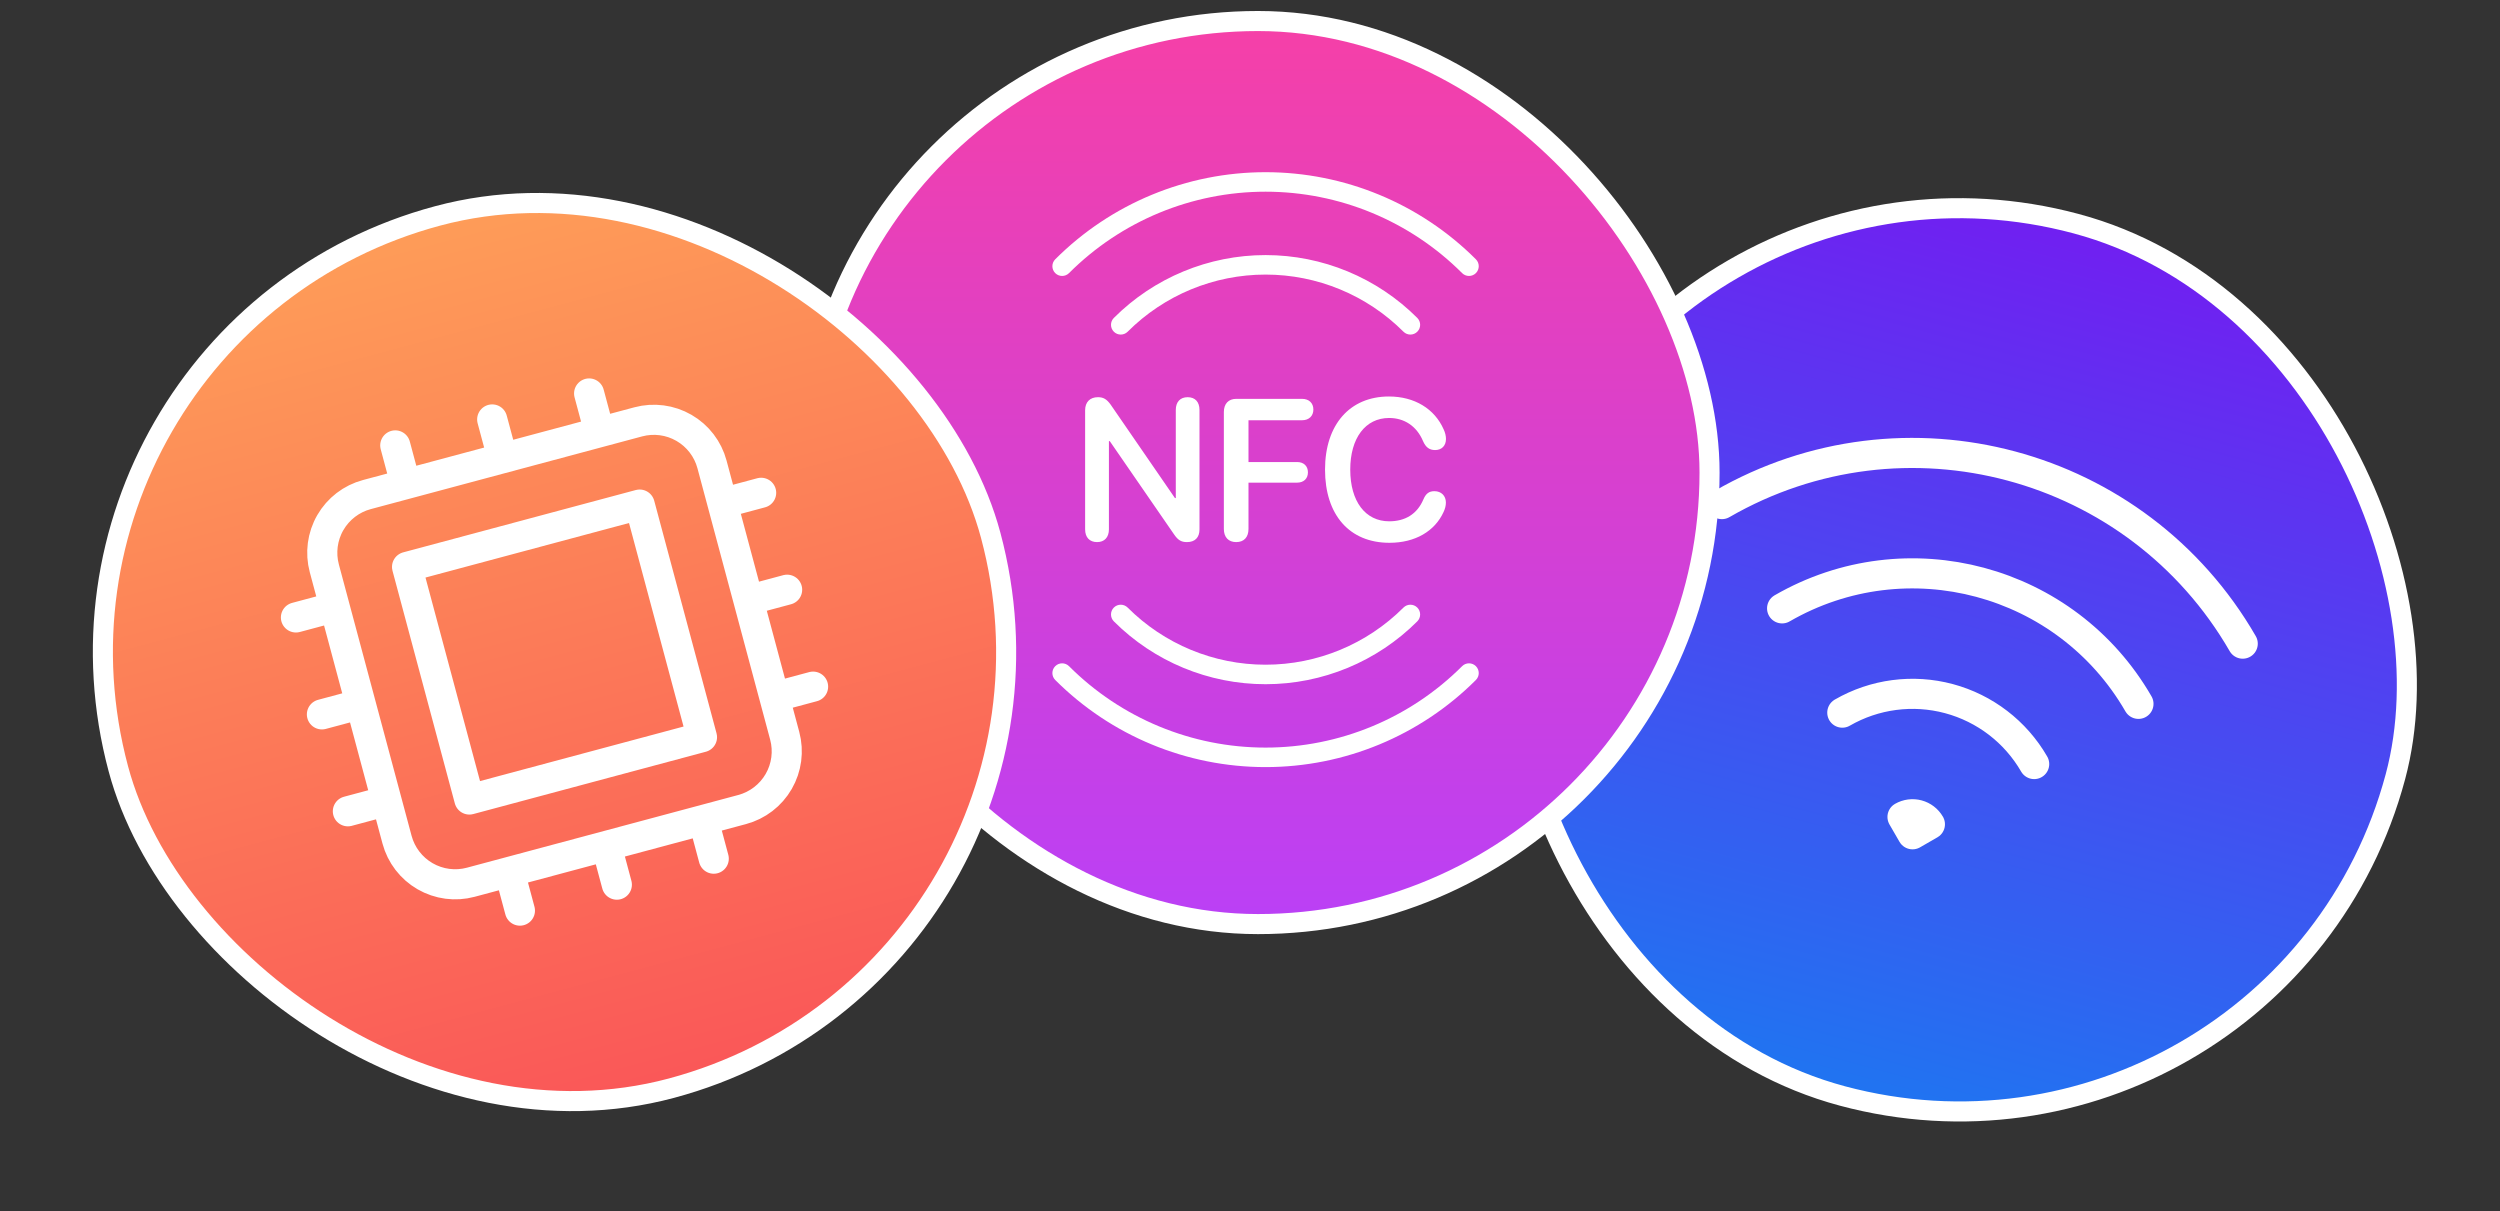
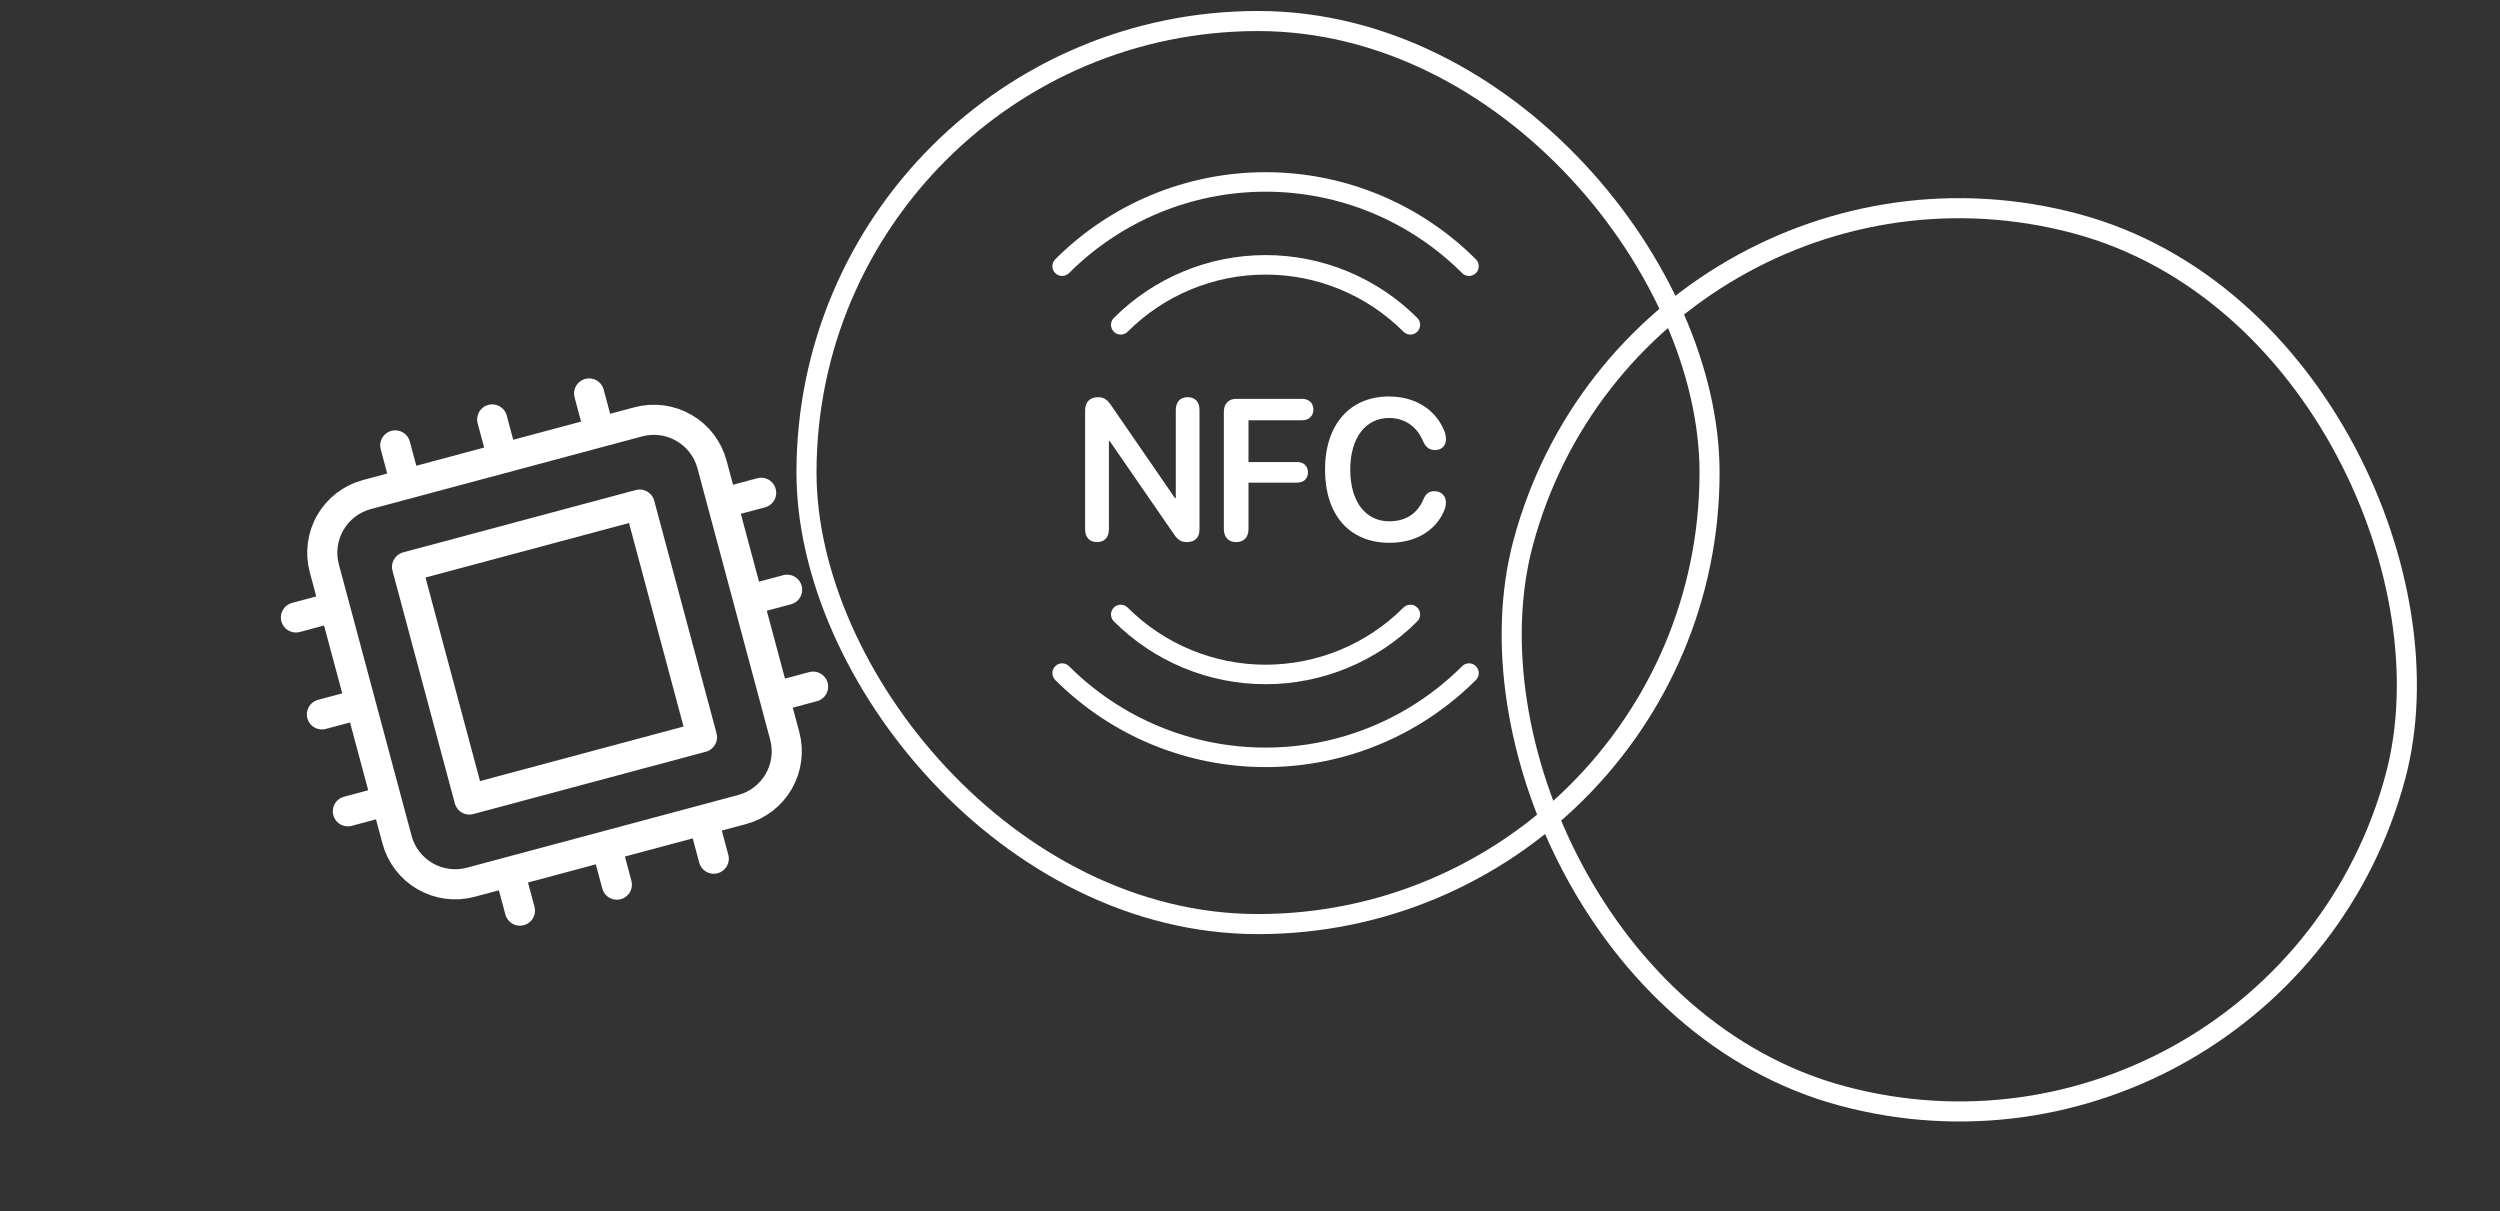
<svg xmlns="http://www.w3.org/2000/svg" width="161" height="78" viewBox="0 0 161 78" fill="none">
  <rect x="0" y="0" width="161" height="78" fill="#333333" stroke="none" />
-   <rect x="105.616" y="6.879" width="58.157" height="58.157" rx="29.078" transform="rotate(15 105.616 6.879)" fill="url(#paint0_linear_2012_522)" />
  <rect x="105.616" y="6.879" width="58.157" height="58.157" rx="29.078" transform="rotate(15 105.616 6.879)" stroke="white" stroke-width="1.292" />
-   <path d="M118.644 45.894C120.722 44.695 123.191 44.37 125.508 44.991C127.826 45.612 129.802 47.128 131.001 49.205M114.767 39.179C122.802 34.539 133.077 37.292 137.717 45.328M110.89 32.464C122.635 25.683 137.651 29.706 144.432 41.451M124.286 53.083L123.167 53.728L122.521 52.61C122.818 52.439 123.171 52.392 123.501 52.481C123.832 52.57 124.114 52.786 124.286 53.083Z" stroke="white" stroke-width="1.939" stroke-linecap="round" stroke-linejoin="round" />
-   <rect x="51.938" y="1.354" width="58.157" height="58.157" rx="29.078" fill="url(#paint1_linear_2012_522)" />
  <rect x="51.938" y="1.354" width="58.157" height="58.157" rx="29.078" stroke="white" stroke-width="1.292" />
  <path fill-rule="evenodd" clip-rule="evenodd" d="M67.957 17.588C68.202 17.833 68.6 17.833 68.845 17.588C72.202 14.231 76.755 12.345 81.502 12.345C86.25 12.345 90.803 14.231 94.16 17.588C94.405 17.833 94.803 17.833 95.048 17.588C95.293 17.342 95.293 16.945 95.048 16.699C91.456 13.107 86.583 11.089 81.502 11.089C76.422 11.089 71.549 13.107 67.957 16.699C67.712 16.945 67.712 17.342 67.957 17.588ZM72.62 21.363C72.375 21.608 71.977 21.608 71.732 21.363C71.487 21.117 71.487 20.72 71.732 20.474C74.323 17.883 77.838 16.427 81.503 16.427C85.167 16.427 88.682 17.883 91.273 20.474C91.519 20.72 91.519 21.117 91.273 21.363C91.028 21.608 90.63 21.608 90.385 21.363C88.029 19.007 84.834 17.683 81.503 17.683C78.171 17.683 74.976 19.007 72.62 21.363ZM72.62 39.127C72.375 38.882 71.977 38.882 71.732 39.127C71.487 39.373 71.487 39.77 71.732 40.016C74.323 42.607 77.838 44.063 81.503 44.063C85.167 44.063 88.682 42.607 91.273 40.016C91.519 39.77 91.519 39.373 91.273 39.127C91.028 38.882 90.63 38.882 90.385 39.127C88.029 41.483 84.834 42.807 81.503 42.807C78.171 42.807 74.976 41.483 72.62 39.127ZM67.957 42.902C68.202 42.657 68.6 42.657 68.845 42.902C72.202 46.259 76.755 48.145 81.502 48.145C86.25 48.145 90.803 46.259 94.16 42.902C94.405 42.657 94.803 42.657 95.048 42.902C95.293 43.148 95.293 43.545 95.048 43.791C91.456 47.383 86.583 49.401 81.502 49.401C76.422 49.401 71.549 47.383 67.957 43.791C67.712 43.545 67.712 43.148 67.957 42.902ZM89.479 34.956C86.913 34.956 85.332 33.167 85.332 30.242C85.332 27.335 86.938 25.534 89.448 25.534C91.091 25.534 92.389 26.324 92.974 27.657C93.072 27.866 93.121 28.081 93.121 28.27C93.121 28.706 92.844 28.984 92.42 28.984C92.057 28.984 91.817 28.808 91.644 28.409C91.232 27.43 90.426 26.918 89.46 26.918C87.934 26.918 86.956 28.207 86.956 30.242C86.956 32.289 87.928 33.572 89.466 33.572C90.482 33.572 91.263 33.117 91.669 32.156C91.829 31.784 92.032 31.632 92.377 31.632C92.814 31.632 93.115 31.929 93.115 32.359C93.115 32.567 93.066 32.757 92.967 32.971C92.401 34.21 91.14 34.956 89.479 34.956ZM79.61 34.911C79.118 34.911 78.816 34.602 78.816 34.065V26.533C78.816 26.002 79.118 25.686 79.61 25.686H83.855C84.292 25.686 84.581 25.951 84.581 26.375C84.581 26.798 84.286 27.064 83.855 27.064H80.403V29.755H83.535C83.954 29.755 84.231 30.008 84.231 30.419C84.231 30.829 83.954 31.082 83.535 31.082H80.403V34.065C80.403 34.602 80.108 34.911 79.61 34.911ZM70.651 34.911C70.171 34.911 69.882 34.608 69.882 34.09V26.419C69.882 25.895 70.196 25.579 70.707 25.579C71.058 25.579 71.273 25.705 71.531 26.065L75.666 32.074H75.721V26.4C75.721 25.882 76.01 25.579 76.484 25.579C76.964 25.579 77.247 25.882 77.247 26.4V34.096C77.247 34.614 76.958 34.911 76.441 34.911C76.078 34.911 75.869 34.791 75.617 34.425L71.47 28.41H71.414V34.09C71.414 34.608 71.125 34.911 70.651 34.911Z" fill="white" />
-   <rect x="0.097" y="21.43" width="58.157" height="58.157" rx="29.078" transform="rotate(-15 0.097 21.43)" fill="url(#paint2_linear_2012_522)" />
-   <rect x="0.097" y="21.43" width="58.157" height="58.157" rx="29.078" transform="rotate(-15 0.097 21.43)" stroke="white" stroke-width="1.292" />
  <g clip-path="url(#clip0_2012_522)">
    <path d="M25.455 28.684L26.124 31.181M21.555 39.095L19.058 39.764M49.018 31.736L46.522 32.405M23.227 45.337L20.731 46.006M50.691 37.978L48.194 38.647M24.9 51.578L22.403 52.247M52.363 44.22L49.867 44.889M32.814 56.148L33.483 58.644M31.697 27.012L32.366 29.508M39.056 54.475L39.725 56.972M37.939 25.339L38.608 27.836M45.297 52.803L45.966 55.299M30.317 56.817L47.794 52.134C48.787 51.868 49.634 51.218 50.148 50.327C50.662 49.437 50.802 48.379 50.536 47.385L45.853 29.909C45.587 28.915 44.937 28.068 44.046 27.554C43.156 27.04 42.097 26.901 41.104 27.167L23.628 31.85C22.634 32.116 21.787 32.766 21.273 33.656C20.759 34.547 20.62 35.605 20.886 36.598L25.569 54.075C25.835 55.068 26.485 55.915 27.375 56.429C28.266 56.944 29.324 57.083 30.317 56.817ZM26.214 36.509L41.194 32.495L45.208 47.475L30.228 51.489L26.214 36.509Z" stroke="white" stroke-width="1.939" stroke-linecap="round" stroke-linejoin="round" />
  </g>
  <defs>
    <linearGradient id="paint0_linear_2012_522" x1="134.506" y1="7.671" x2="134.506" y2="64.535" gradientUnits="userSpaceOnUse">
      <stop stop-color="#7020F1" />
      <stop offset="1" stop-color="#2074F1" />
    </linearGradient>
    <linearGradient id="paint1_linear_2012_522" x1="81.016" y1="2" x2="81.016" y2="58.864" gradientUnits="userSpaceOnUse">
      <stop stop-color="#F540A8" />
      <stop offset="1" stop-color="#BB40F5" />
    </linearGradient>
    <linearGradient id="paint2_linear_2012_522" x1="29.321" y1="21.887" x2="29.321" y2="78.752" gradientUnits="userSpaceOnUse">
      <stop stop-color="#FE9C58" />
      <stop offset="1" stop-color="#FA5858" />
    </linearGradient>
    <clipPath id="clip0_2012_522">
      <rect width="41.356" height="41.356" fill="white" transform="translate(10.386 27.37) rotate(-15)" />
    </clipPath>
  </defs>
</svg>